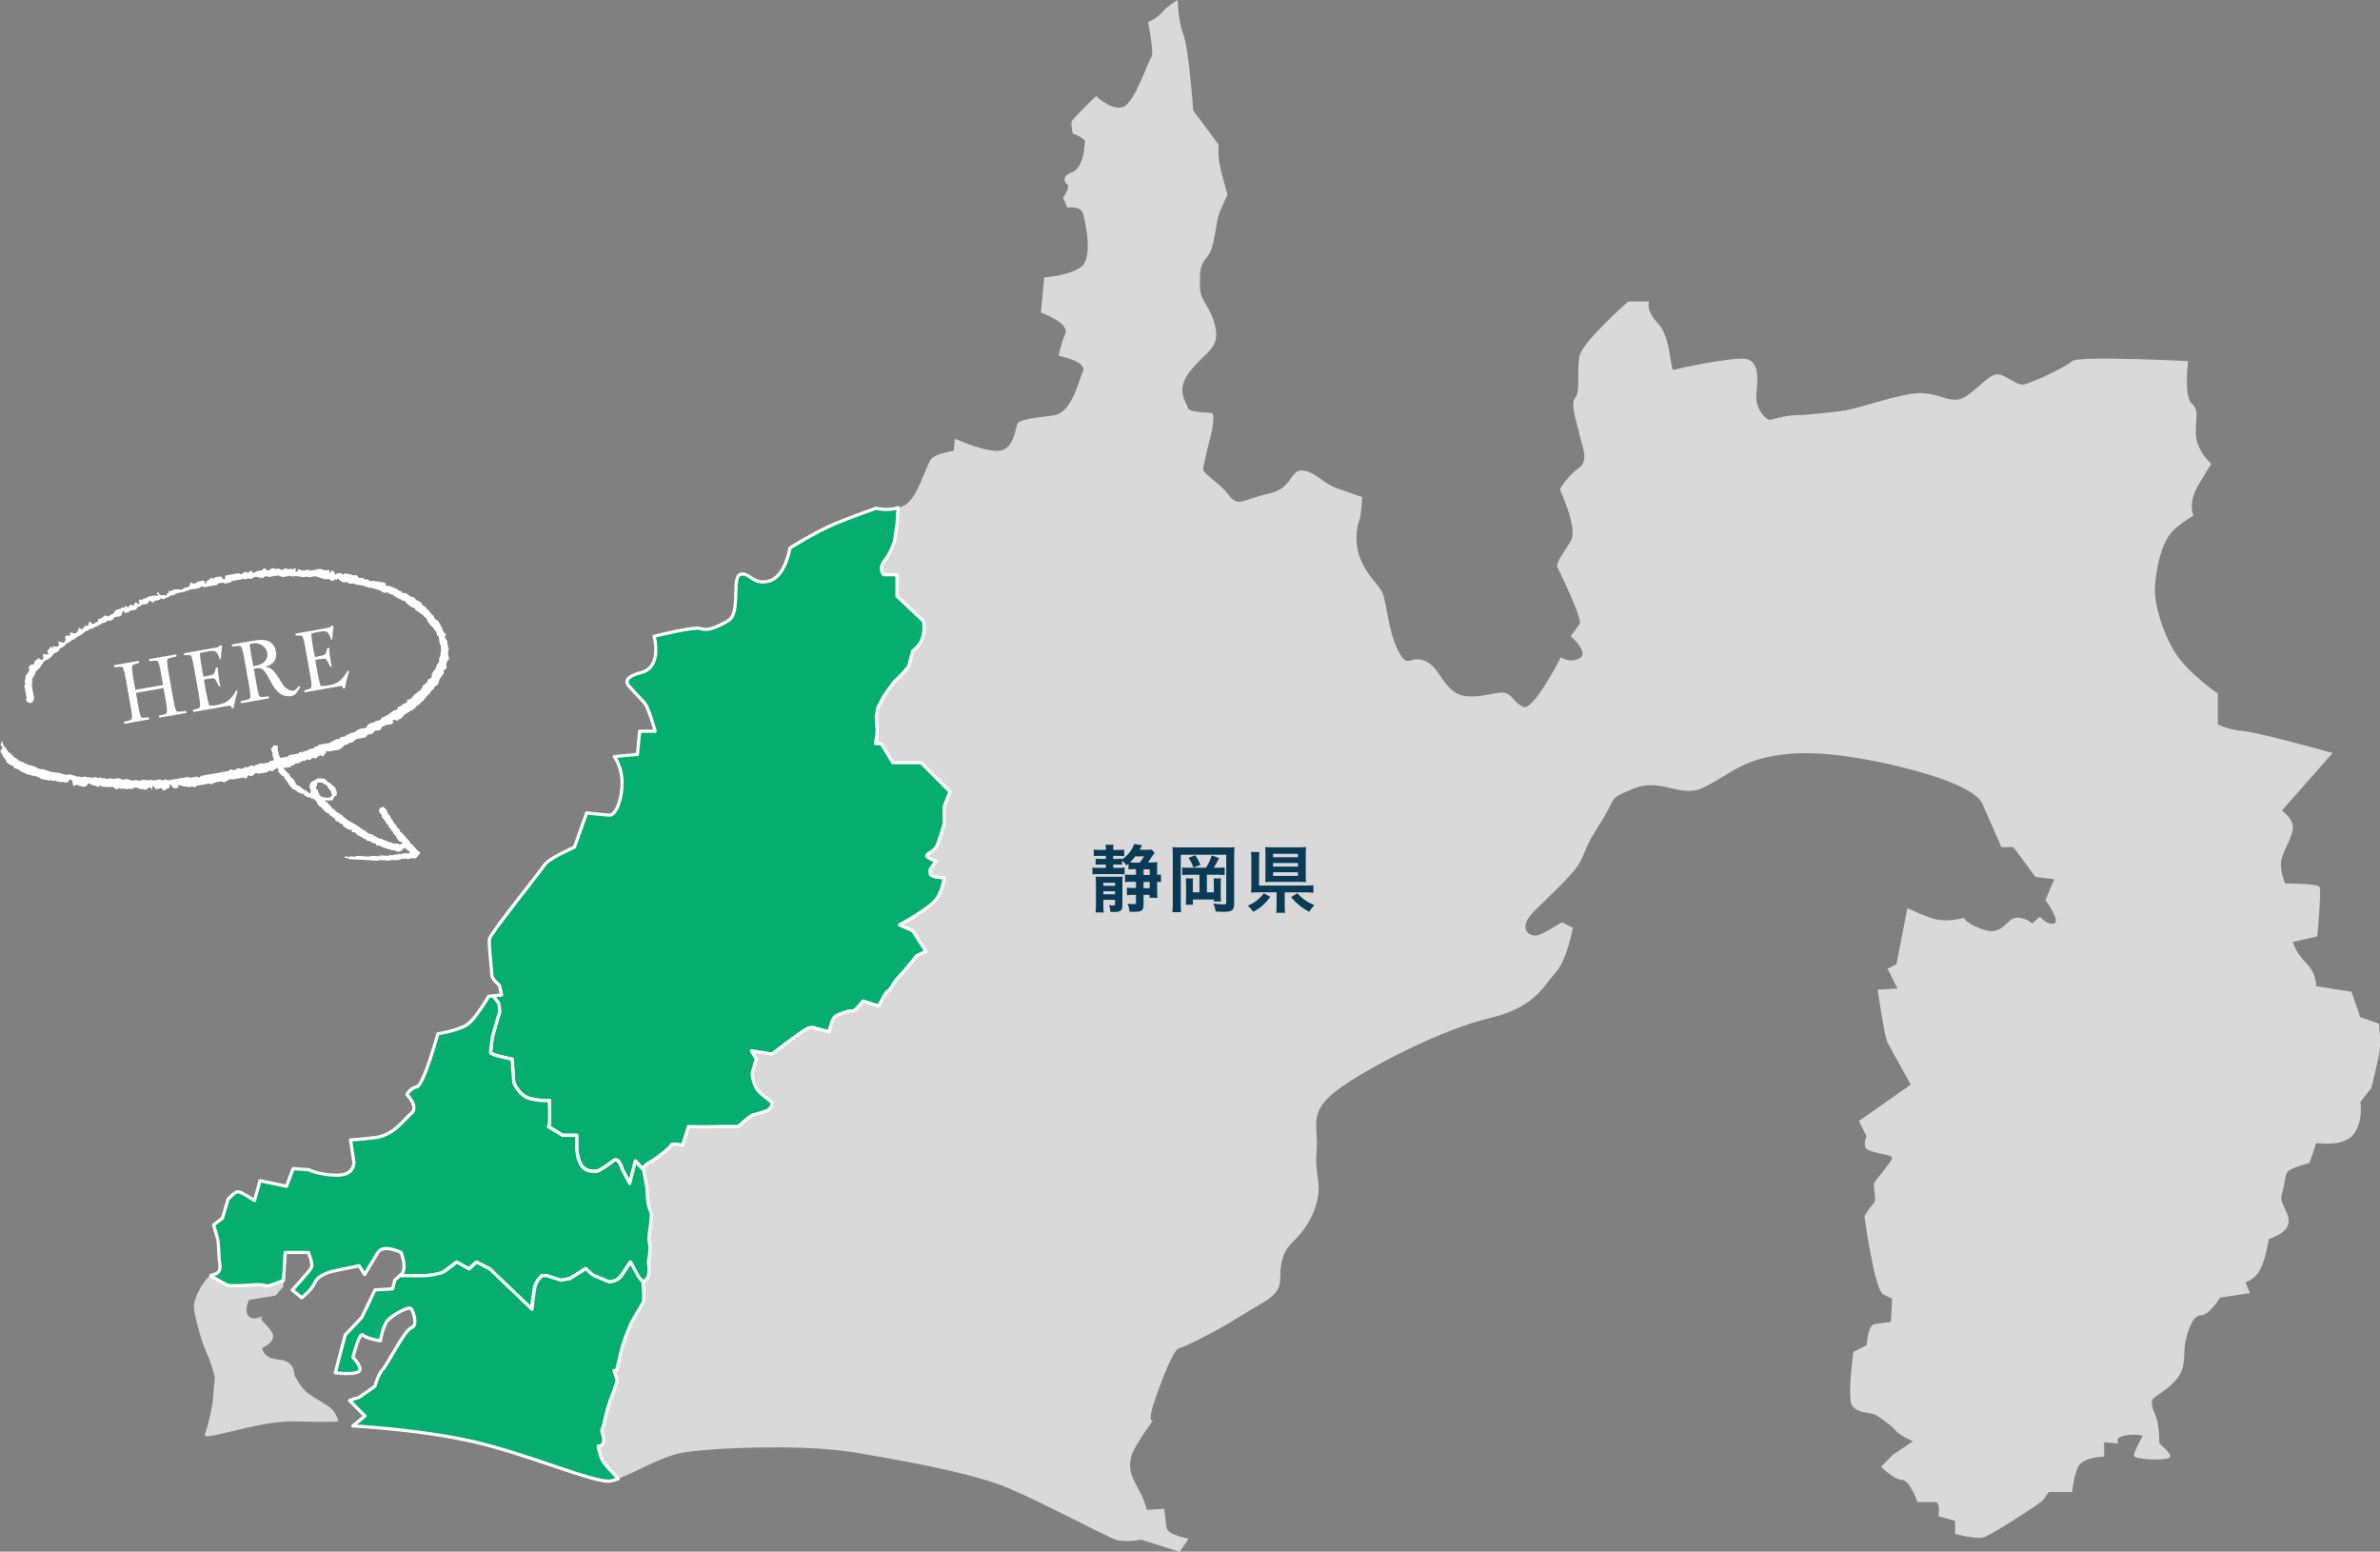
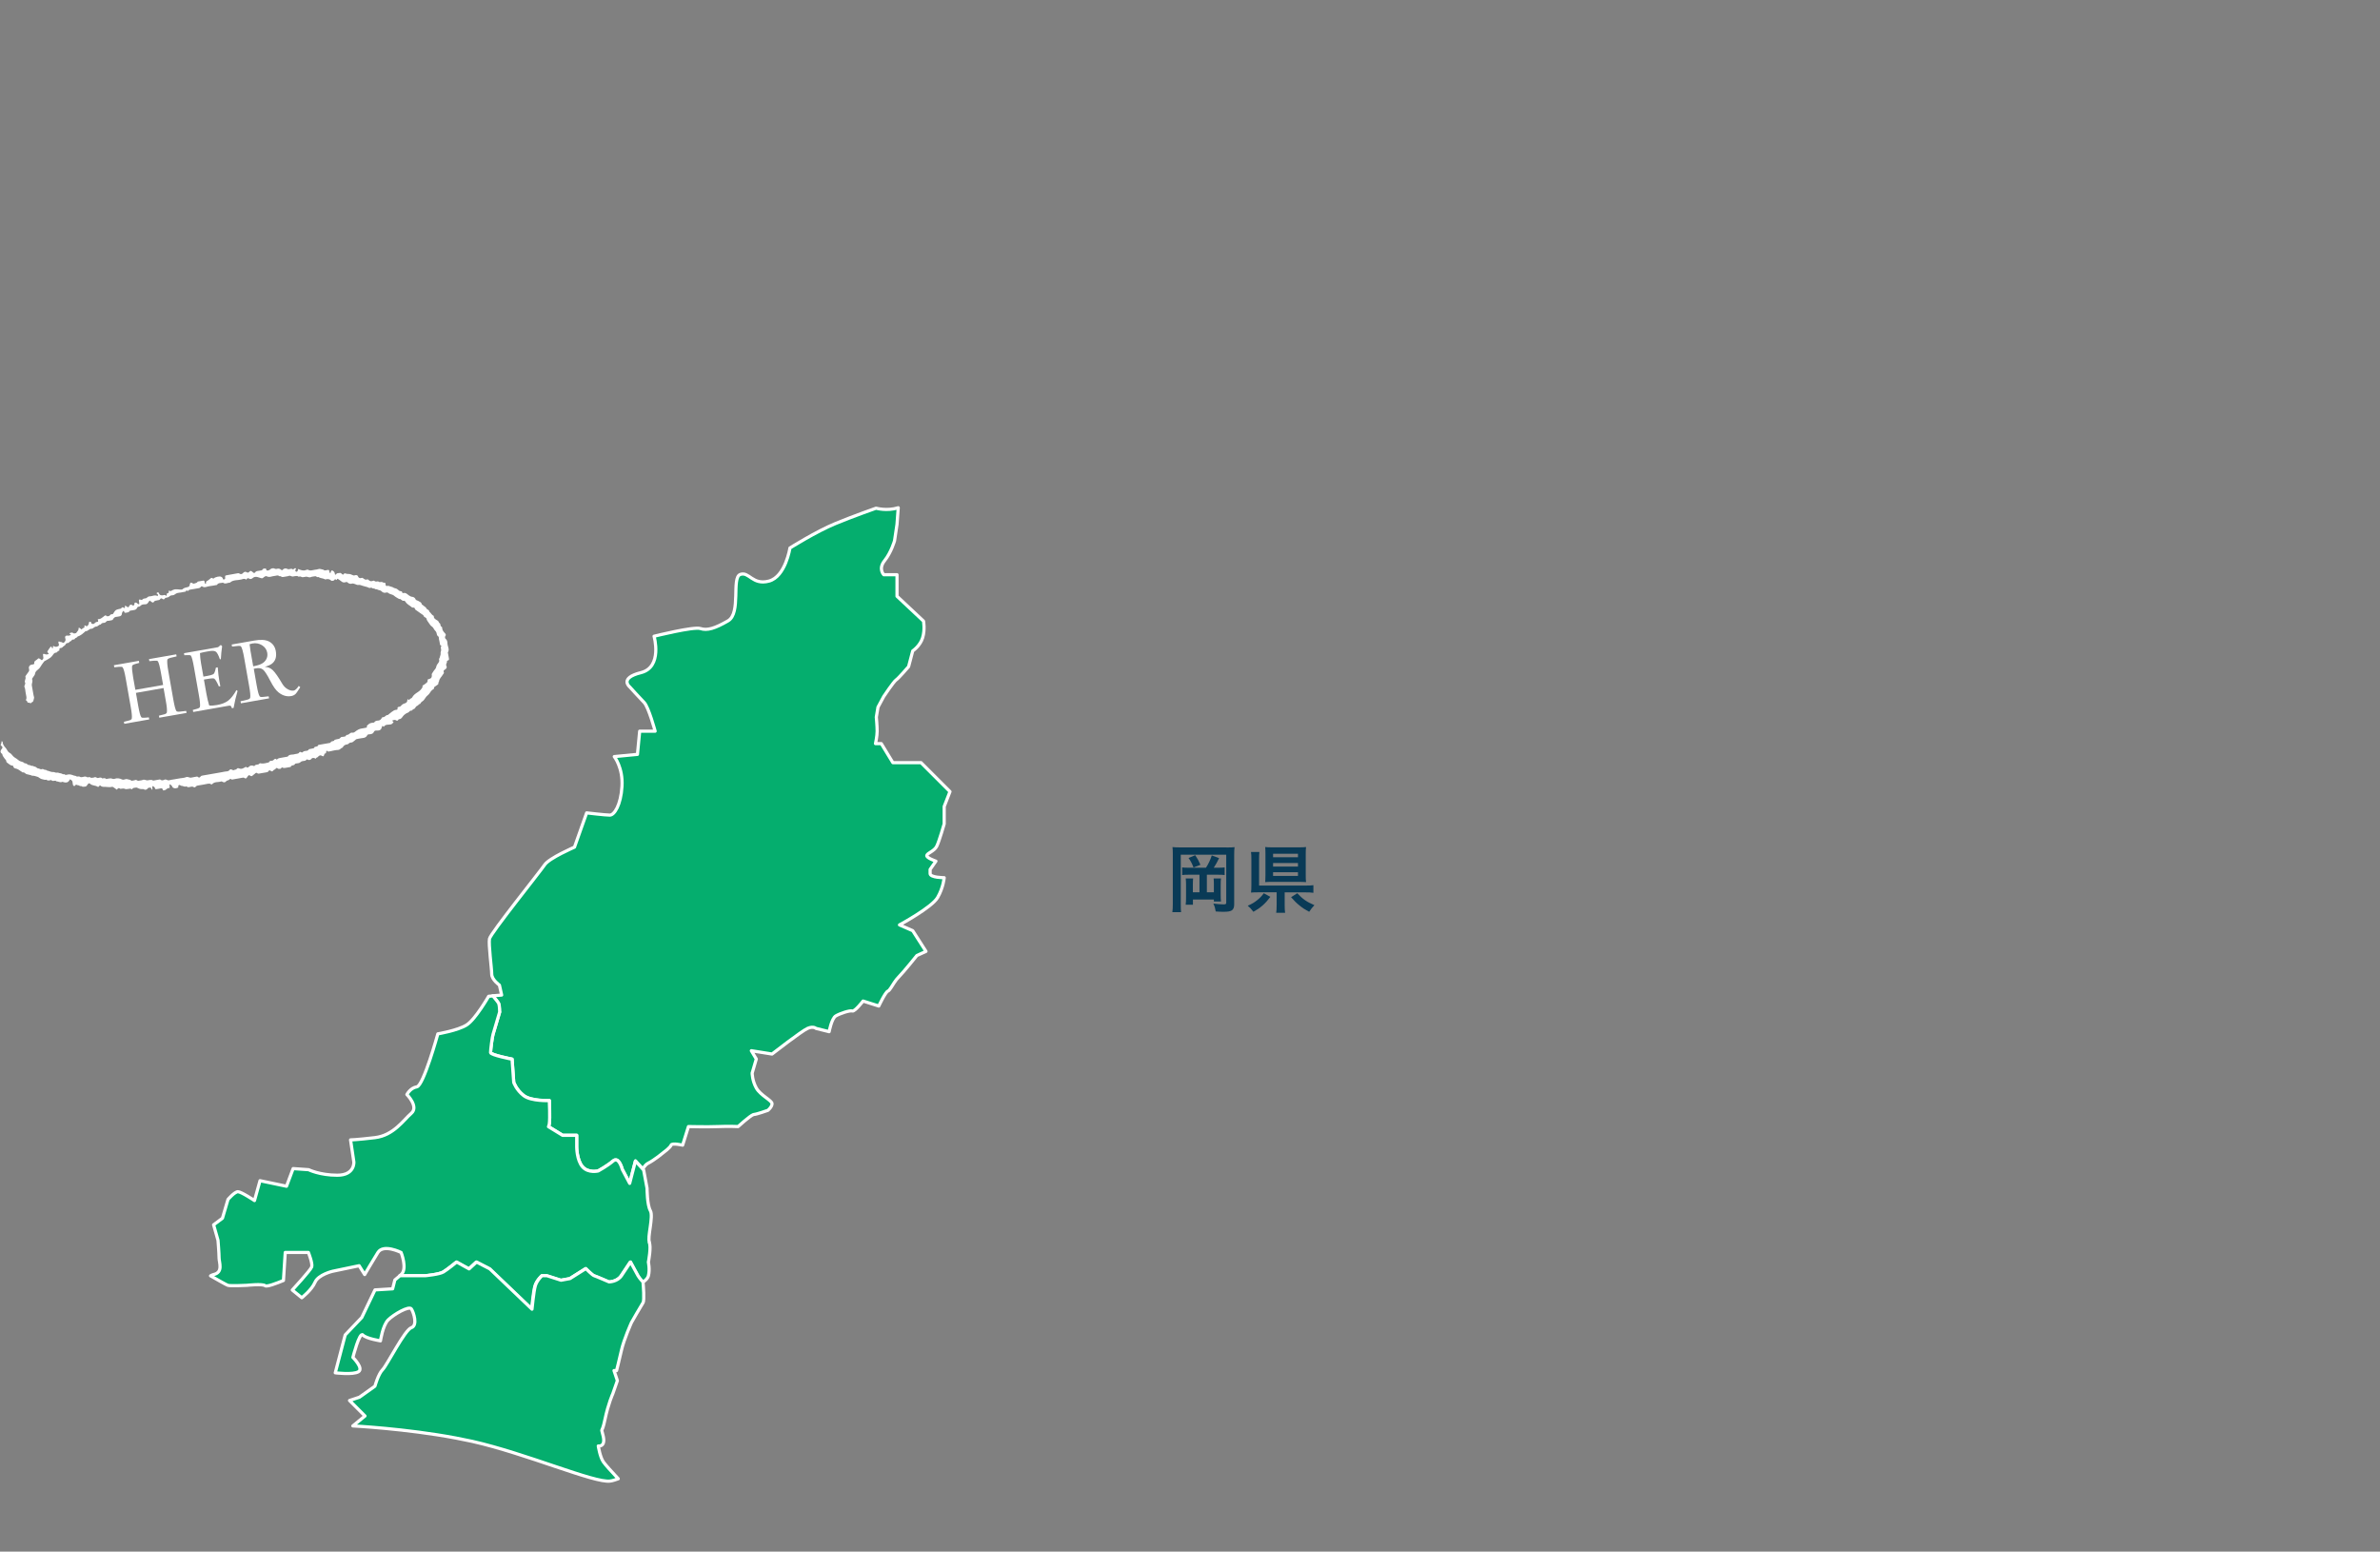
<svg xmlns="http://www.w3.org/2000/svg" id="_レイヤー_2" data-name="レイヤー_2" viewBox="0 0 373.82 243.67">
  <rect x="0" y="0" width="373.82" height="243.67" fill="#808080" stroke="none" />
  <defs>
    <style>
      .cls-1 {
        opacity: .7;
      }

      .cls-1, .cls-2 {
        fill: #fff;
      }

      .cls-3 {
        fill: #093a56;
      }

      .cls-4 {
        fill: #05ae6e;
        stroke: #fff;
        stroke-linecap: round;
        stroke-linejoin: round;
        stroke-width: .5px;
      }
    </style>
  </defs>
  <g id="_画像" data-name="画像">
    <g>
      <g>
-         <path class="cls-1" d="M373.67,160.77l-2.95-1.04-1.39-3.99-5.55-.87s.17-1.91-1.56-3.64c-1.73-1.73-2.08-3.3-2.08-3.3l3.82-.87s.25-2.65.38-4.86c.08-1.46.11-2.73-.03-2.94-.35-.52-5.38-.52-5.38-.52,0,0-1.04-2.25-.52-3.99.52-1.73,1.73-3.47,1.73-4.86s-1.73-2.6-1.73-2.6l7.98-9.04s-11.79-3.27-14.05-3.45c-1-.08-1.89-.29-2.58-.5-.87-.27-1.41-.54-1.41-.54v-4.86s-.75-.49-1.83-1.35c-.86-.69-1.93-1.61-2.99-2.71-.25-.26-.49-.52-.73-.79-1.9-2.15-3.42-5.87-4.04-8.87-.23-1.11-.34-2.12-.29-2.92.17-2.92,1.02-7.36,3.06-9.13.02-.02.04-.04.06-.06,2.08-1.73,2.95-2.08,2.95-2.08,0,0-1.04-1.91.87-5.03l1.91-3.12s-2.43-2.08-2.43-4.86.52-3.47-.69-4.68c-1.21-1.21-.52-6.59-.52-6.59,0,0-17.34-.87-18.21,0-.87.87-6.07,3.3-7.46,3.64-1.39.35-2.77-1.56-4.34-1.56s-4.34,3.99-6.42,3.99-2.43-.87-5.38-1.04-9.71,2.43-12.49,2.78c-.1.01-.2.02-.3.04-2.71.33-5.82.66-7.15.66s-3.12.52-3.82.69c-.69.17-2.25-1.56-2.25-3.47s1.04-6.15-2.25-6.11c-3.3.04-10.23,1.6-10.75,1.77s-.35-5.03-2.43-7.28-1.39-3.47-1.39-3.47h-3.3s-7.11,6.24-7.63,8.5c-.52,2.25.17,5.55-.69,6.59-.87,1.04.35,4.16.69,5.9.35,1.73,1.56,3.99-.17,5.2-1.73,1.21-2.95,3.3-2.95,3.3,0,0,2.95,6.24,1.73,8.15-1.21,1.91-2.43,3.47-2.08,4.16s3.99,8.15,3.47,8.85-1.39,1.91-1.39,1.91c0,0,2.95,2.6,1.39,3.47-1.56.87-2.95-.17-2.95-.17,0,0-.68,1.34-1.6,2.91-1.4,2.39-3.35,5.32-4.29,4.9-1.56-.69-1.73-2.08-3.12-2.25s-5.55,1.56-7.8-.17c-2.25-1.73-2.43-3.99-4.68-4.86-1.55-.6-2.2.37-2.96-.05-.35-.19-.71-.66-1.2-1.69-1.56-3.3-1.73-7.63-2.43-9.02s-2.77-2.95-3.64-5.9,0-5.2.17-5.72.35-3.3.35-3.3c0,0-1.56-.52-3.99-1.39s-3.3-2.6-5.38-2.77-1.39,2.78-5.38,3.64-4.68,2.25-6.24.17c-1.56-2.08-4.16-3.3-3.99-4.16l.17-.87s.52-2.43.87-3.64.87-3.99.35-4.16-3.64,0-3.82-.87-2.08-2.78.52-5.9c2.6-3.12,4.51-3.47,3.82-6.76s-2.43-3.99-2.43-6.42,0-3.3,1.21-4.68c1.21-1.39,1.21-5.38,1.91-6.94s1.21-2.78,1.21-2.78c0,0-.87-2.95-1.21-4.68s-.17-3.12-.17-3.12l-3.99-5.38s-.69-9.71-1.56-11.97-.87-5.38-.87-5.38c0,0-1.56.87-2.43,1.91s-2.25,1.56-2.25,1.56c0,0,1.04,5.03.52,5.55s-2.6,7.28-4.51,7.8c-1.91.52-4.16-1.73-4.16-1.73,0,0-3.64,3.47-3.82,3.99s.17,1.91.17,1.91c0,0,2.08.69,1.91,1.39s-.17,1.39-.17,1.39c0,0-.35,2.78-1.91,3.3s-1.21,1.56-.69,1.91-.69,2.08-.69,2.08l.69,1.56s2.08-.35,2.43.87,1.73,7.11-.35,8.5c-2.08,1.39-5.72,1.56-5.72,1.56l-.52,5.55s4.51,1.56,3.82,3.3c-.69,1.73-1.04,3.47-1.04,3.47,0,0,4.51.87,3.82,2.43s-1.73,6.59-4.68,6.94c-2.95.35-5.2.69-5.55,1.21s-.52,4.16-2.95,4.34c-.55.04-1.22-.04-1.91-.18-2.34-.49-5.03-1.72-5.03-1.72l-.17,1.91s-2.6.35-3.47,1.21c-.87.87-2.08,6.07-4.16,7.28-.34.2-.68.34-1.02.45-1.78.56-3.48.07-3.48.07,0,0-3.47,1.21-6.42,2.43-2.95,1.21-7.11,3.82-7.11,3.82,0,0-.69,4.51-3.3,5.2s-3.12-1.56-4.51-1.04c-1.39.52.17,6.07-1.91,7.28-2.08,1.21-3.3,1.56-4.34,1.21s-7.28,1.21-7.28,1.21c0,0,1.39,4.86-2.08,5.72s-1.73,2.25-1.73,2.25c0,0,1.56,1.73,2.25,2.43.69.69,1.73,4.51,1.73,4.51h-2.43l-.35,3.64-3.64.35s1.39,1.73,1.21,4.68-1.21,4.51-1.91,4.51-3.64-.35-3.64-.35l-1.91,5.38s-3.99,1.73-4.68,2.77c-.69,1.04-8.5,10.75-8.67,11.62s.35,4.68.35,5.55,1.21,1.73,1.21,1.73l.35,1.56-1.41.12-.67.06s-2.08,3.64-3.47,4.51c-1.39.87-4.51,1.39-4.51,1.39,0,0-2.25,8.15-3.3,8.32s-1.56,1.21-1.56,1.21c0,0,1.91,1.91.69,2.95s-2.77,3.47-5.72,3.82c-2.95.35-3.82.35-3.82.35l.52,3.47s.17,2.08-2.6,2.08-4.51-.87-4.51-.87l-2.43-.17-1.04,2.77-4.16-.87-.87,3.12s-2.08-1.39-2.6-1.39-1.56,1.21-1.56,1.21l-.87,2.95-1.39,1.04.69,2.43s.17,2.08.17,2.78.69,2.25-.87,2.6c-.16.03-.31.11-.47.2-1.39.83-2.66,3.74-2.66,4.83,0,1.21,1.21,5.55,2.08,7.46s1.21,3.64,1.21,3.64l-.35,4.16s-.69,3.64-1.21,4.86c-.52,1.21,8.5-2.25,14.05-2.08s6.94,0,6.94,0c0,0-.35-1.39-1.21-2.08s-2.25-1.39-3.47-2.25-2.25-2.95-2.25-2.95c0,0,.17-2.25-2.43-2.43-2.6-.17-2.6-1.84-2.6-1.84,0,0,2.25-.94,1.56-2.32s-2.25-2.08-1.56-2.6c.69-.52-1.21.87-2.08,0s0-2.6,0-2.6l4.16-.69,1.21-1.39.06-.98.28-4.39h3.64s.69,1.73.52,2.25-3.05,3.64-3.05,3.64l1.49,1.21s1.56-1.21,2.08-2.43,2.77-1.73,2.77-1.73l4.16-.87.87,1.39s1.21-2.08,2.08-3.47,3.64,0,3.64,0c0,0,1.04,2.6,0,3.47-.09.08-.16.14-.24.2-.79.66-.8.67-.8.67l-.35,1.39-2.77.17-2.08,4.34-2.6,2.73-1.56,5.95s2.78.35,3.64-.17-.87-2.25-.87-2.25c0,0,1.04-4.09,1.56-3.52.52.57,2.78.92,2.78.92,0,0,.35-2.43,1.21-3.3s3.3-2.25,3.64-1.73,1.04,2.6,0,2.95-3.82,5.9-4.51,6.59-1.21,2.6-1.21,2.6l-2.43,1.73-1.56.52,2.43,2.43-1.91,1.56s8.31.42,16.17,1.9c.86.16,1.72.34,2.56.52,8.5,1.91,19.25,6.59,21.68,6.24.37-.05.8-.18,1.28-.36,2.66-.98,6.81-3.56,10.34-4.15,2.11-.35,6.81-.7,12.01-.78,4.22-.07,8.76.05,12.53.48.76.09,1.48.19,2.17.3,6.57,1.09,14.43,2.51,20.09,4.17,1.51.44,2.88.9,4.01,1.38,5.38,2.25,15.44,7.63,17,8.15,1.56.52,3.99,0,3.99,0l6.07,1.91,1.39-2.08s-3.3-.52-3.47-1.73-.35-2.95-.35-2.95l-2.77.17s-.04-.3-.22-.85c-.17-.54-.48-1.32-1-2.28-1.04-1.91-2.25-3.82-.52-6.76s2.78-4.16,2.78-4.16c0,0-1.21.87.52-3.99s2.95-7.32,3.64-7.39c.27-.03,1.26-.46,2.58-1.11,2.02-1,4.82-2.52,7.13-3.99,2.12-1.35,3.76-2.11,4.79-3.02.83-.73,1.28-1.56,1.28-2.87,0-2.95.69-4.34,1.73-5.38s3.12-3.12,3.99-6.42c.87-3.3-.35-4.16,0-8.15.32-3.72-1.31-5.78,2.55-9,.28-.23.58-.47.92-.72,5.03-3.64,16.3-9.37,23.59-11.1.79-.19,1.5-.39,2.15-.61,5.4-1.82,6.56-4.64,8.26-6.5,1.91-2.08,2.77-7.11,2.77-7.11l-1.73-.87s-2.95,1.91-3.99,2.08-3.12-1.04-.35-3.82c2.77-2.78,5.72-5.38,6.94-7.28,1.21-1.91.69-2.25,3.47-6.59,2.77-4.34,1.04-3.64,5.2-5.38,4.16-1.73,7.28,1.39,10.58,0,.38-.16.75-.34,1.11-.52,2.74-1.41,4.96-3.41,8.94-4.33,4.51-1.04,8.67-.87,14.22,0,.23.04.47.08.73.12,5.87.99,17.72,3.79,19.22,7.14,1.56,3.49,2.95,6.79,2.95,6.79h1.91l3.47,4.68,2.95.35-1.39,3.3s2.43,3.3,1.39,3.64-2.26-1.04-2.26-1.04l-1.21,1.04s-1.21-1.04-2.6-.87c-1.39.17-2.08,2.77-4.86,1.91-2.78-.87-3.3-1.91-3.3-1.91,0,0-2.78.87-5.2,0-2.43-.87-3.64-1.56-3.64-1.56l-1.73,8.85-1.39.69,1.56,3.12-3.12.17s1.04,7.28,1.56,8.32c.12.23.36.69.68,1.26,1.08,1.98,2.97,5.33,2.97,5.33l-8.15,5.72,1.21,2.43s-.52.87-.17,1.73c.25.61,2.14.88,3.29,1.17.47.12.82.24.87.39.17.52-2.43,3.29-2.77,3.99s.52,2.6-.17,3.3c-.69.69-1.39,1.91-1.39,1.91,0,0,1.56,11.62,2.95,12.31l1.39.69-.02.36-.16,3.28s-1.56.17-2.6.35c-1.04.17-1.21,3.3-1.21,3.3l-2.08,1.04s-.44,3.08-.51,5.57c-.04,1.34.03,2.5.34,2.93.87,1.21,3.12,1.04,3.64,1.39s2.43,1.56,3.12,2.43c.69.87,2.77,1.73,2.77,1.73l-3.12,2.08-1.91,1.91s2.08,2.08,3.3,2.08,2.43,3.47,2.43,3.47h2.78c.87,0,.52,2.25.52,2.25l2.6.69v2.08s3.29.87,4.51.52c1.21-.35,9.02-5.38,9.37-5.9s.87-1.21.87-1.21h3.64s.17-2.08.87-3.82c.69-1.73,4.16-1.73,4.16-1.73v-2.25l2.25.17s-.69-.87.87-1.21c1.56-.35,2.95,0,2.95,0,0,0-1.39,2.43-1.39,3.12s5.72.87,5.72.17-1.73-2.08-1.73-2.08c0,0,0-2.95-.52-4.16s-.87-2.25-.52-2.78,2.6-1.56,3.99-3.47c.26-.35.44-.7.58-1.06.6-1.56.21-3.14.64-4.84.52-2.08,1.21-3.82,2.43-3.82s2.95-2.77,2.95-2.77l.18-.03,4.5-.67-.69-1.73s1.56-.35,2.43-2.25c.87-1.91,1.21-4.51,1.21-4.51,0,0,2.95-.87,3.12-2.6.17-1.73-1.56-2.95-1.04-4.51.47-1.41.4-2.8.88-3.45.05-.07.11-.14.17-.19.68-.52,3.28-1.21,3.28-1.21l1.04-3.12s4.34.69,5.9-1.39c1.56-2.08,1.04-5.03,1.04-5.03l1.73-2.25s.87-3.47,1.21-5.2c.35-1.73,0-4.86,0-4.86Z" />
        <g>
          <path class="cls-4" d="M78.48,158.91s-.91,3.12-1.04,3.51-.39,2.47-.39,2.86,3.38,1.04,3.38,1.04l.26,3.64s.39,1.17,1.56,2.08,4.03.78,4.03.78c0,0,.13,2.73,0,3.64-.02.14-.07.3-.13.46l2.22,1.36h2.21v1.82s0,2.08.91,3.12c.91,1.04,2.47.65,2.47.65,0,0,1.43-.78,2.34-1.56s1.43,1.3,1.43,1.3l1.17,2.21.91-3.51,1.14,1.27c.27-.42.55-.76.81-.88,1.04-.52,2.47-1.72,2.47-1.72,0,0,1.04-.75,1.17-1.14s1.82,0,1.82,0l.91-2.92s2.99.07,4.68,0c1.69-.07,3.12,0,3.12,0,0,0,1.88-1.71,2.4-1.88.03,0,.05-.02.07-.02.39,0,2.21-.65,2.21-.65,0,0,.65-.52.65-1.04s-1.82-1.3-2.47-2.47c-.65-1.17-.65-2.34-.65-2.34l.65-2.21-.78-1.3,3.25.52s4.68-3.64,5.59-4.03,1.3,0,1.3,0l2.08.52s.39-2.08,1.04-2.47,2.21-.91,2.6-.78,1.69-1.56,1.69-1.56l2.47.78s1.04-2.21,1.43-2.34c.14-.05.3-.25.48-.53.32-.48.71-1.19,1.21-1.68.78-.78,2.86-3.38,2.86-3.38l1.43-.65-2.08-3.25-2.08-.91s5.07-2.73,5.98-4.29,1.04-3.12,1.04-3.12c0,0-2.21,0-2.21-.65v-.65l.91-1.3s-1.56-.52-1.43-.91,1.17-.65,1.56-1.43,1.17-3.51,1.17-3.51v-2.73l.91-2.34-4.55-4.55h-4.42l-1.82-2.99h-.91s.26-1.17.26-1.95-.13-2.21-.13-2.21l.26-1.56.91-1.69s1.56-2.34,1.95-2.6,1.95-2.08,1.95-2.08l.65-2.47s1.17-.78,1.56-2.08.13-2.6.13-2.6l-4.16-3.9v-3.38h-2.08s-.91-.91.13-2.21,1.56-3.12,1.56-3.12l.39-2.6.19-2.59c-1.78.56-3.48.07-3.48.07,0,0-3.47,1.21-6.42,2.43-2.95,1.21-7.11,3.82-7.11,3.82,0,0-.69,4.51-3.3,5.2-2.6.69-3.12-1.56-4.51-1.04-1.39.52.17,6.07-1.91,7.28-2.08,1.21-3.3,1.56-4.34,1.21-1.04-.35-7.28,1.21-7.28,1.21,0,0,1.39,4.86-2.08,5.72-3.47.87-1.73,2.25-1.73,2.25,0,0,1.56,1.73,2.25,2.43.69.69,1.73,4.51,1.73,4.51h-2.43l-.35,3.64-3.64.35s1.39,1.73,1.21,4.68-1.21,4.51-1.91,4.51-3.64-.35-3.64-.35l-1.91,5.38s-3.99,1.73-4.68,2.77-8.5,10.75-8.67,11.62c-.17.87.35,4.68.35,5.55s1.21,1.73,1.21,1.73l.35,1.56-1.41.12c.47.56.88,1.07.93,1.23.13.39.13,1.3.13,1.3Z" />
          <path class="cls-4" d="M102.01,195.07c-.38-.65.66-4.03.14-4.94s-.52-3.51-.52-3.51l-.53-2.86-.14-.16-1.15-1.27-.91,3.51-1.17-2.21s-.52-2.08-1.43-1.3c-.91.78-2.34,1.56-2.34,1.56,0,0-1.56.39-2.47-.65s-.91-3.12-.91-3.12v-1.82h-2.21l-2.22-1.36c.07-.17.11-.32.13-.46.13-.91,0-3.64,0-3.64,0,0-2.86.13-4.03-.78-1.17-.91-1.56-2.08-1.56-2.08l-.26-3.64s-3.38-.65-3.38-1.04.26-2.47.39-2.86c.13-.39,1.04-3.51,1.04-3.51,0,0,0-.91-.13-1.3-.05-.16-.46-.67-.93-1.23l-.67.06s-2.08,3.64-3.47,4.51c-1.39.87-4.51,1.39-4.51,1.39,0,0-2.25,8.15-3.3,8.32-1.04.17-1.56,1.21-1.56,1.21,0,0,1.91,1.91.69,2.95-1.21,1.04-2.77,3.47-5.72,3.82-2.95.35-3.82.35-3.82.35l.52,3.47s.17,2.08-2.6,2.08-4.51-.87-4.51-.87l-2.43-.17-1.04,2.77-4.16-.87-.87,3.12s-2.08-1.39-2.6-1.39-1.56,1.21-1.56,1.21l-.87,2.95-1.39,1.04.69,2.43s.17,2.08.17,2.78.69,2.25-.87,2.6c-.16.03-.31.11-.47.2,1.15.66,2.5,1.42,2.72,1.49.39.13,2.99,0,2.99,0,0,0,2.47-.27,2.86.06.25.22,1.81-.38,2.88-.82l.28-4.4h3.64s.69,1.73.52,2.26c-.17.52-3.05,3.64-3.05,3.64l1.49,1.21s1.56-1.21,2.08-2.43c.52-1.21,2.77-1.73,2.77-1.73l4.16-.87.87,1.39s1.21-2.08,2.08-3.47,3.64,0,3.64,0c0,0,1.04,2.6,0,3.47-.09.08-.16.14-.24.2h3.97s2.21-.2,2.86-.59c.65-.39,2.08-1.56,2.08-1.56l1.95,1.08,1.17-1.08,2,1.03.08.04,6.63,6.34s.06-.63.15-1.38c.1-.86.24-1.87.38-2.32.26-.85,1.04-1.56,1.04-1.56h.78l2.21.71,1.41-.26,2.49-1.57s1.04,1.05,1.3,1.12c.26.07,2.34.97,2.34.97,0,0,1.3,0,1.95-.97.65-.97,1.43-2.15,1.43-2.15,0,0,.91,1.69,1.17,2.15.26.46.78.97.78.97,0,0,0,.03,0,.06.41-.27.8-.62.91-1.03.26-.98,0-2.15,0-2.15,0,0,.49-2.47.12-3.12Z" />
          <path class="cls-4" d="M100.99,201.37s0-.06,0-.06c0,0-.52-.51-.78-.97-.26-.46-1.17-2.15-1.17-2.15,0,0-.78,1.18-1.43,2.15-.65.97-1.95.97-1.95.97,0,0-2.08-.9-2.34-.97-.26-.07-1.3-1.12-1.3-1.12l-2.49,1.57-1.41.26-2.21-.71h-.78s-.78.71-1.04,1.56c-.14.45-.28,1.47-.38,2.32-.09.75-.15,1.38-.15,1.38l-6.63-6.34-.08-.04-2-1.03-1.17,1.08-1.95-1.08s-1.43,1.17-2.08,1.56c-.65.39-2.86.59-2.86.59h-3.97c-.79.66-.8.67-.8.67l-.35,1.39-2.77.17-2.08,4.34-2.6,2.73-1.56,5.95s2.78.35,3.64-.17c.87-.52-.87-2.25-.87-2.25,0,0,1.04-4.09,1.56-3.52.52.57,2.77.92,2.77.92,0,0,.35-2.43,1.21-3.29.87-.87,3.29-2.26,3.64-1.73.35.52,1.04,2.6,0,2.95-1.04.35-3.82,5.9-4.51,6.59-.69.69-1.21,2.6-1.21,2.6l-2.43,1.73-1.56.52,2.43,2.43-1.91,1.56s8.31.42,16.17,1.9c.86.16,1.72.34,2.56.52,8.5,1.91,19.25,6.59,21.68,6.24.37-.05.8-.18,1.28-.36-.95-1.01-2.07-2.24-2.36-2.68-.52-.78-.78-2.47-.78-2.47,0,0,1.17.21.78-1.52-.39-1.73-.26-.08.26-2.6.52-2.51,1.24-4.08,1.24-4.08l.72-2.06-.53-1.58h.4s.39-1.52.78-3.23c.39-1.71,1.56-4.31,1.56-4.31,0,0,1.56-2.73,1.82-3.12.24-.36.04-2.79,0-3.19Z" />
        </g>
      </g>
      <g>
-         <path class="cls-3" d="M177.24,135.64c-.13.12-.18.16-.32.29-.18-.31-.4-.54-.68-.74v.61c-.22-.02-.36-.04-.73-.04h-.66v.53h.9c.44,0,.62-.01.89-.05v1.07c-.25-.02-.41-.04-.92-.04h-3.19c-.46,0-.64.01-.94.05v-1.08c.28.04.49.05.94.05h1.16v-.53h-.84c-.37,0-.55.01-.76.04v-.95c.28.04.35.04.77.04h.83v-.48h-1c-.48,0-.65.01-.89.04v-1.03c.28.04.55.05.94.05h.95v-.08c0-.26-.01-.49-.05-.73h1.26c-.04.22-.05.42-.05.73v.08h.77c.4,0,.67-.01.95-.05v1.03c-.26-.02-.5-.04-.89-.04h-.83v.48h.67c.41,0,.48,0,.72-.04v.14c.96-.71,1.62-1.55,1.91-2.45l1.24.2c-.05.07-.05.08-.1.18-.08.17-.22.43-.28.53h1.15c.41,0,.58-.01.72-.04l.47.5c-.13.18-.29.4-.5.73-.26.42-.35.55-.54.8h.52c.46,0,.68-.01.97-.05-.04.3-.05.53-.05.98v1.01c.25,0,.38-.01.6-.06v1.21c-.24-.04-.34-.04-.6-.05v1.38c0,.46.02.8.06,1.13h-1.24v-.46h-.96v1.56c0,.9-.28,1.1-1.51,1.1-.22,0-.36,0-.68-.01-.06-.53-.14-.86-.34-1.26.41.04.72.06,1.03.06.28,0,.32-.04.32-.23v-1.22h-.54c-.32,0-.58.01-.89.05v-1.18c.28.04.52.05.88.05h.55v-.97h-.89c-.32,0-.59.01-.84.05v-1.19c.2.02.47.04.83.04h.9v-.89h-.32c-.34,0-.61.01-.86.05v-.92ZM173.3,141.32v.78c0,.54.01.8.06,1.19h-1.28c.04-.36.06-.74.06-1.27v-3.33c0-.48-.01-.77-.05-1.01.28.02.4.02.91.02h2.39c.58,0,.7,0,.94-.04-.04.3-.04.48-.04,1.1v3.37c0,.85-.26,1.08-1.24,1.08-.19,0-.38,0-.65-.01-.04-.49-.08-.73-.22-1.06.31.04.49.05.71.05.2,0,.25-.05.25-.23v-.65h-1.85ZM175.15,138.63h-1.85v.48h1.85v-.48ZM173.3,139.97v.47h1.85v-.47h-1.85ZM178.32,134.49c-.34.44-.48.6-.85.95.32.02.4.02.65.02h.88c.25-.29.48-.59.7-.97h-1.37ZM180.58,136.52h-.97v.89h.97v-.89ZM180.58,139.48v-.97h-.97v.97h.97Z" />
        <path class="cls-3" d="M192.66,133.09c.65,0,.9-.01,1.25-.05-.05.35-.06.71-.06,1.26v7.77c0,.43-.13.74-.38.9-.25.16-.62.22-1.32.22-.37,0-.54-.01-1.2-.05-.08-.5-.14-.72-.37-1.24.49.07,1.22.13,1.59.13.32,0,.43-.06.43-.23v-7.57h-7.14v7.74c0,.68.01.95.05,1.28h-1.37c.05-.38.07-.77.07-1.31v-7.81c0-.48-.01-.76-.05-1.1.4.04.66.05,1.33.05h7.16ZM189.42,136.27c.36-.55.7-1.26.91-1.93l1.15.42c-.36.74-.44.88-.84,1.51h.68c.52,0,.74-.01,1.03-.05v1.2c-.28-.04-.58-.05-1.03-.05h-1.76v2.76h1.1v-1.28c0-.36-.01-.62-.04-.89h1.16c-.04.3-.05.55-.05.97v1.52c0,.5.01.77.05,1.12h-1.12v-.31h-3.29v.82h-1.14c.05-.35.06-.64.06-1.21v-1.91c0-.43-.01-.56-.05-1h1.16c-.02.25-.04.49-.04.91v1.26h1.04v-2.76h-1.68c-.47,0-.77.01-1.04.05v-1.2c.35.04.55.05,1.04.05h2.66ZM187.73,134.3c.43.67.47.73.82,1.51l-1.09.42c-.25-.65-.43-1-.78-1.49l1.06-.44Z" />
        <path class="cls-3" d="M199.53,140.85c-.83,1.1-1.54,1.72-2.66,2.34-.36-.47-.5-.61-.89-.95.65-.29,1.02-.5,1.49-.88.44-.36.68-.6,1.03-1.08l1.03.56ZM201.78,142.07c0,.62.02.96.07,1.28h-1.4c.05-.32.07-.7.07-1.28v-1.94h-2.83c-.52,0-.88.01-1.2.04.05-.31.06-.6.06-1.2v-4.02c0-.56-.01-.82-.06-1.15h1.32c-.04.34-.05.59-.05,1.14v4.13h7.26c.64,0,.94-.01,1.27-.06v1.2c-.37-.06-.7-.07-1.26-.07h-3.25v1.94ZM205.09,137.49c0,.43.01.78.05,1.04-.31-.02-.68-.04-1.13-.04h-4.17c-.46,0-.76.01-1.12.04.02-.31.04-.61.04-1.07v-3.42c0-.4-.01-.71-.04-1.02.32.04.66.05,1.16.05h4.14c.48,0,.78-.01,1.12-.05-.04.34-.05.59-.05,1.06v3.41ZM199.96,134.62h3.91v-.54h-3.91v.54ZM199.96,136.09h3.91v-.56h-3.91v.56ZM199.96,137.56h3.91v-.58h-3.91v.58ZM203.76,140.28c.9.95,1.45,1.33,2.69,1.87-.36.4-.52.58-.82,1.04-.71-.38-1.02-.59-1.48-.96-.55-.44-.86-.76-1.36-1.33l.96-.62Z" />
      </g>
      <g>
        <g>
          <path class="cls-2" d="M23.5,94.31c.12.09.25.17.37.26.09.08.24.05.26,0,.12-.25.35-.24.57-.29.18-.04.38-.02.49-.23.06-.12.21-.1.33,0,.11.09.23.1.33,0,.05-.04.06-.13.11-.15.2-.07.48-.06.61-.2.16-.17.33-.21.51-.21.28,0,.44-.22.65-.31.2-.09.44-.09.66-.13.25-.05.51-.09.76-.14.08-.24.24-.18.4-.09.08-.22.29-.22.48-.25.16-.03.32-.06.48-.08.19-.03.38-.07.57-.1.19-.03.38-.05.48-.26.02-.04.14-.07.17-.05.41.3.8,0,1.2-.03.38-.03.76-.13,1.15-.19.21-.39.62-.26.94-.36.37.3.73-.01,1.1,0,.51-.48,1.2-.34,1.8-.5.23-.06.49-.2.73.03,0,0,.09-.06.11-.1.08-.12.2-.17.32-.09.26.17.45.09.66-.1.19-.17.47-.18.7-.12.14.04.29.09.43.13.3.09.33.12.58-.11.14-.12.33-.2.42-.15.45.26.87-.03,1.3-.05.16,0,.32-.09.48-.07.14.02.25.2.43.11.15.16.33.15.53.11.25-.06.52-.06.76-.15.25-.1.41.13.63.1.22-.04.44-.09.66-.09.1,0,.2.17.34.1.21-.09.35.1.53.1.19,0,.38-.08.57-.09.24,0,.45.19.72.07.2-.09.44-.08.66-.13.2-.05.32.23.53.11.28.21.64.18.94.32.06.03.12.08.16.07.37-.13.69-.06.96.22.15-.03.34.02.44-.13.09-.14.16-.17.28-.04.06.06.09.04.13-.05.02-.05.1-.12.11-.11.19.12.39.24.56.39.21.19.44.24.7.15.08-.03.18-.07.27.02.22.21.48.3.78.19.09-.03.18.02.27.04.24.04.45.23.69.18.26-.05.47.1.7.15.23.05.46.14.69.19.17.04.32.22.53.11.18-.09.29.15.43.11.21-.05.33.22.53.11.22.19.55.11.75.33.21.23.48.29.78.19.07-.02.2,0,.26.05.25.26.65.21.92.45.23.21.53.35.8.52.31-.09.43.39.77.27.05-.02.19.08.23.16.23.41.67.57.98.86.15.14.42-.05.48.2.05.23.25.27.39.39.12.1.26.19.39.28.16.11.32.22.48.33.05.04.11.08.12.13.05.27.41.27.45.45.06.26.19.45.34.64.17.21.28.47.53.62.24.15.3.46.49.63.22.2.25.42.3.67.03.19.31.22.29.46-.01.16.05.32.08.48.03.19.09.38.1.57,0,.15.4.2.12.42.02.22.11.47.03.64-.1.2-.02.37-.06.54-.04.17-.11.34-.15.52-.01.06-.11.12-.1.16.15.37-.09.61-.28.86-.17.23-.12.54-.34.76-.18.18-.3.42-.45.63-.09.12-.06.23-.05.36,0,.3-.11.45-.41.53-.12.03-.27.03-.25.21.03.22-.11.38-.26.46-.12.06-.18.18-.28.22-.18.09-.34.15-.26.39-.17.34-.46.6-.77.8-.35.22-.67.45-.86.82-.1.19-.36.14-.42.35-.02.08-.07.07-.14,0-.06-.06-.19-.12-.19.01,0,.34-.14.51-.47.59-.19.05-.39.19-.51.34-.12.15-.25.18-.41.2-.12.01-.17.09-.16.19.02.15,0,.26-.17.26-.3,0-.52.17-.74.33-.22.16-.42.34-.63.5-.32-.05-.43.37-.75.33-.12-.01-.16.09-.21.17-.12.2-.26.34-.52.36-.25.02-.51.04-.65.31-.22.04-.46.04-.66.13-.18.08-.33.25-.49.38.1.3-.11.3-.31.34-.22.04-.45.08-.67.12q-.27.05-.65.31c-.2.14-.37.36-.65.31-.36-.07-.5.37-.84.35-.16,0-.17.26-.36.26-.13,0-.26.07-.38.06-.27-.04-.32.28-.56.31-.22.02-.43.1-.65.15-.08.32-.5.11-.6.38-.04.11-.15.1-.24.12-.29.05-.57.1-.86.15l-.86.15c-.06.38-.56.14-.66.46,0,.03-.04.06-.06.06-.25.05-.5.1-.75.15-.13.3-.42.24-.66.29-.17.03-.27.13-.39.22-.1.07-.31-.24-.46,0-.1.16-.24.19-.4.21-.1.01-.2.02-.29.05-.37.14-.86-.04-1.13.39-.32.06-.64.11-.95.17-.27.05-.56.04-.74.31-.1-.07-.2-.19-.34-.11-.16.09-.24.28-.46.28-.19,0-.39.04-.47.26-.4.08-.8.23-1.22.16-.12-.02-.17-.08-.28.05-.2.23-.63.04-.79.39-.03-.02-.05-.04-.08-.05-.29-.12-.56-.08-.77.14-.14.14-.26.17-.4.04-.07-.06-.09-.04-.14,0-.41.25-.65.35-.94.23-.23-.09-.33-.08-.47.11-.06.08-.25.05-.34.12-.25.18-.5-.33-.77.03-.19.25-.53.17-.8.24-.28.07-.57.1-.86.16s-.57.1-.86.15l-.86.15c-.29.05-.57.11-.86.15-.18.02-.28.12-.38.25-.05.06-.17.08-.26.01-.07-.05-.13-.13-.25-.1-.28.06-.57.09-.86.16-.28.06-.51-.2-.82-.07-.29.12-.63.13-.95.18l-.86.15c-.29.05-.58.08-.86.16-.26.07-.44-.24-.73-.09-.17.09-.43.18-.63-.03-.03-.03-.12-.02-.18,0-.32.05-.64.11-.95.17-.29-.22-.6-.06-.91-.04-.24.01-.45-.19-.72-.07-.2.09-.44.08-.66.13-.2.05-.31-.21-.53-.11-.17.07-.38.08-.57.11-.02,0-.05-.03-.08-.05-.17-.15-.4-.12-.6-.2-.15-.06-.37.05-.56.08-.1.02-.17,0-.27-.04-.37-.18-.77-.24-1.17-.09-.24.09-.42-.09-.62-.08-.22,0-.45.07-.67.11-.18-.19-.4-.14-.62-.09-.18-.21-.41-.15-.62-.08-.24.08-.38-.22-.63-.1-.16.08-.37.06-.56.08-.17-.24-.44,0-.61-.11-.15-.09-.28-.11-.45-.07-.16.04-.32.08-.48.08-.11,0-.22-.12-.34-.12-.15,0-.3.07-.45-.05-.08-.07-.23-.04-.34-.09-.35-.14-.69-.25-1.07-.13-.16.05-.31.04-.44-.09-.23.1-.38-.14-.62-.14-.16,0-.32-.13-.53-.09-.21.05-.38-.13-.62-.1-.31.03-.62-.19-.95-.23-.13-.18-.36-.06-.51-.19-.15-.13-.31.01-.45-.01-.14-.03-.26-.13-.43-.14-.16,0-.32-.26-.48-.27-.18,0-.3-.16-.43-.13-.21.05-.32-.17-.53-.13-.12.02-.26-.16-.4-.23-.11-.05-.27-.02-.34-.09-.23-.25-.59-.18-.84-.4-.22-.19-.47-.35-.71-.5-.29-.19-.41-.54-.74-.7-.32-.15-.39-.52-.62-.77-.25-.27-.48-.57-.48-.97,0-.03-.08-.05-.13-.07,0,0-.06.05-.05.07.03.13,0,.23-.07.35-.09.15-.08.19.07.31.14.12.22.23.1.39-.24.3-.41.6.03.88,0,.27.2.44.32.65.1.18.34.29.31.55,0,.06.1.15.18.2.26.16.46.44.82.42.03,0,.1.09.1.14.03.19.21.29.33.31.19.03.35.09.51.2.21.15.42.29.64.43.27-.09.38.19.59.26.23.07.47.09.69.17.12.05.21.11.35.08.08-.02.73.17.78.2.22.11.37.31.66.35.21.03.4.15.63.07.19.17.4.15.62.09.06-.02.17-.05.18-.03.2.32.58-.06.79.2.3,0,.58.24.9.09.07-.03.17.02.26.05.37.11.68.05.88-.31.03-.06.07-.11.11-.16.18.13.39.22.39.49,0,.13.04.25.06.38.04.19.18.25.34.14.08-.06.08-.25.26-.12.09.06.24.03.34.09.11.06.21.14.35.08.19.18.4.11.62.1.25-.02.29-.22.41-.36.15-.17.24-.22.38-.08.34.32.83.22,1.19.47.05.03.18,0,.24-.1.03-.06.07-.2.19-.08.23.22.49.19.79.19.33,0,.67.1,1,0,.11-.03.18.02.26.07.18.13.36.25.54.38.1-.15.18-.3.38-.24.06.02.11.1.16.1.22,0,.47-.1.64-.02.2.1.36.07.55.04.22-.03.44-.13.62.08.09-.19.26-.27.46-.27.12,0,.23-.07.37,0,.18.1.39.19.59.21.18.02.35-.06.54.07.11.08.31.02.44-.08.05-.04.07-.13.12-.15.12-.05.25-.09.37-.08.16,0,.14.18.2.28.02.03.05.05.08.05.02,0,.06-.04.05-.06,0-.12-.03-.25-.02-.37,0-.05.05-.1.07-.15.03.02.06.03.08.06.09.09.25.1.26.26.01.11.08.19.17.18.22-.02.45-.07.67-.11.21-.05.36-.06.41.23.02.13.23.07.34.03.23-.08.35-.36.65-.32.07,0,.1-.13.08-.24-.02-.09-.03-.19-.02-.28.01-.1.06-.1.13-.03.09.09.23.15.26.25.05.19.2.27.33.31.21.07.43,0,.63-.1.03-.02.04-.11.03-.17-.03-.19.09-.23.22-.22.08,0,.17.13.24.12.28-.02.52.25.81.08.26.26.54.09.81.05.14-.02.24.02.35.09.06.04.22.03.25-.02.1-.14.21-.21.38-.24.54-.08,1.08-.18,1.62-.29.17-.03.31-.02.44.09.04.03.15.02.18,0,.38-.45.95-.28,1.42-.44.11-.04.17.04.26.08.19.09.39.07.51-.09.11-.16.27-.14.41-.2.1-.04.17-.17.27-.2.06-.02.16.11.24.11.13,0,.25-.04.38-.06l1.24-.22c.12-.02.24-.06.36.04.16.13.29.07.39-.09.07-.11.14-.22.23-.31.04-.04.14-.06.18-.03.16.09.3.25.49.03.09-.11.25-.17.35-.28.13-.15.25-.19.4-.06.09.07.17.06.27.04.35-.06.7-.13,1.05-.18.19-.03.37-.06.47-.27.03-.05.17-.08.26,0,.13.11.29.18.4,0,.1-.18.34-.15.43-.34.06-.12.22-.11.32,0,.11.1.24.03.36.04.19.02.2-.29.35-.2.16.09.29.09.45.06.29-.05.57-.1.86-.15.08-.36.55-.15.67-.46,0-.03.04-.06.06-.06.27-.08.59-.01.8-.23.2-.21.47-.16.71-.22.14-.04.19-.16.29-.21.07-.04.21.09.31.09.15,0,.3-.02.41-.18.12-.17.32-.17.51-.11.07.02.13.19.21.02.06-.13.23-.12.29-.2.21-.28.43-.34.73-.14.14.09.21,0,.28-.23.02-.06.04-.16.05-.16.35,0,.19-.33.32-.47.05.03.1.07.16.1.11.08.11.06.5-.02.38-.08.76-.18,1.14-.19.32-.01.45-.31.72-.38.15-.32.4-.46.75-.5.13-.01.24-.18.37-.24.16-.08.38,0,.53-.17.1-.11.26-.17.35-.28.09-.12.2-.14.33-.16.25-.04.51-.11.76-.13.34-.03.62-.12.78-.45.08-.18.28-.13.43-.15.27-.04.5-.1.61-.38.09-.23.32-.21.49-.2.43.01.67-.13.77-.57.05-.21.1-.17.22-.08.03.02.05.04.08.05.27-.44.75-.28,1.13-.38.18-.05.25-.17.35-.29.12-.14-.05-.15-.1-.19-.07-.05-.09-.1,0-.14.17-.06.34-.13.54-.01.17.1.19.07.32-.03.05-.04.08-.15.11-.15.35.02.49-.24.66-.47.13-.19.5-.48.8-.57.19-.06.22-.32.46-.29.19.02.26-.22.37-.24.24-.05.3-.23.4-.38.11-.16.34-.15.43-.34.04-.09.24-.06.29-.2.09-.22.31-.29.46-.44.24-.25.38-.61.66-.81.3-.22.41-.56.66-.8.11-.1.24-.18.36-.27-.1-.26.13-.28.26-.4.12-.11.27-.16.36-.26.1-.11-.02-.31.14-.42.03-.48.42-.76.63-1.14.06-.11.2-.19.13-.34-.12-.29.09-.35.26-.48.15-.11.27-.31.15-.51-.17-.27.14-.47.08-.72,0-.04.06-.13.1-.13.21-.03.25-.14.21-.33-.07-.32-.12-.64-.17-.95.32-.47-.04-.92-.06-1.39-.01-.27-.04-.56-.31-.76-.07-.05-.1-.28-.05-.36.17-.23.12-.35-.08-.55-.2-.21-.4-.47-.39-.81,0-.05-.04-.14-.08-.15-.28-.09-.11-.43-.31-.55-.12-.08-.14-.19-.2-.3-.06-.1-.2-.16-.31-.23-.22-.14-.44-.27-.41-.59,0-.02-.03-.06-.05-.07-.31-.13-.41-.46-.66-.64.01-.35-.49-.3-.51-.63-.23-.17-.45-.35-.68-.52-.02-.32-.32-.38-.52-.52-.16-.11-.38-.06-.48-.33-.05-.15-.29-.31-.46-.32-.39-.03-.62-.3-.9-.49-.18-.13-.33-.15-.53-.1-.05.01-.16-.03-.16-.04,0-.33-.31-.22-.47-.32-.19-.13-.36-.34-.56-.37-.21-.03-.35-.11-.51-.21l-.69-.21c-.12.01-.26.1-.35-.03-.05-.07-.05-.18-.06-.28,0-.12-.08-.19-.18-.17-.15.03-.23-.08-.35-.11-.2-.05-.44.11-.62-.11-.21.02-.43.11-.63-.09-.04-.04-.19.02-.28.04-.2.06-.37.04-.53-.11-.09-.08-.19-.19-.33-.13-.21.09-.37-.02-.52-.14-.1-.08-.21-.16-.34-.1-.22.1-.44-.03-.5-.17-.13-.34-.34-.3-.59-.23-.14.04-.23-.02-.35-.07-.16-.07-.36-.16-.51-.15-.23,0-.42-.02-.63-.1-.04-.02-.13.02-.16.06-.08.08-.1.22-.27.09-.12-.09-.22-.26-.41-.21-.18.05-.4-.02-.53.16-.09.13-.2.2-.22-.01-.03-.26-.16-.41-.36-.52-.14-.07-.25.02-.29.23-.01.06-.03.12-.05.17-.04-.03-.11-.05-.13-.09-.03-.05-.03-.12-.04-.19-.02-.13-.04-.26-.23-.23-.16.03-.32.08-.48.08-.12,0-.19-.13-.33-.14-.24-.03-.46-.17-.72-.06-.15.06-.31.07-.48.09-.37.04-.73.24-1.11,0-.08-.05-.25.02-.37.06-.38.14-.73,0-1.07-.13-.07-.03-.12-.07-.14,0-.02.06,0,.12-.02.18-.02.12-.16.23-.25.21-.11-.03-.17-.16-.13-.31,0-.03.03-.06.05-.08.06-.06.08-.12.02-.14-.05-.02-.13-.04-.17-.02-.1.05-.18.14-.27.21-.26-.32-.59.08-.9-.11-.24-.14-.55-.09-.76.16-.06.07-.07.09-.14.03-.22-.2-.47-.31-.78-.19-.09.03-.17.01-.27-.03-.28-.14-.55-.08-.77.13-.1.1-.21.12-.33.15-.1.03-.2.01-.24-.08-.04-.08-.02-.22-.13-.23-.15,0-.32-.02-.44.11-.06.07-.08.17-.2.18-.19.02-.38.08-.57.09-.21.02-.35.1-.47.28-.03.05-.18.06-.26-.02-.24-.25-.43-.34-.55-.19-.18.23-.3.25-.55.1-.13-.08-.35-.02-.5.16-.16.19-.37.23-.59.07-.09-.07-.2-.05-.59.03-.44.09-.89.16-1.34.24-.31.06-.32.06-.28.43.01.11-.02.18-.11.22-.09.04-.24.03-.25-.06-.02-.2-.15-.28-.29-.35-.22-.11-.88.03-1.14.25-.07.05-.07.09-.14.02-.13-.12-.25-.13-.4.02-.17.16-.38.3-.58.42-.15.09-.1.2-.1.32,0,.03-.04.08-.05.08-.05-.02-.11-.04-.13-.08-.03-.05-.03-.12-.04-.19-.02-.13-.04-.26-.22-.23-.29.05-.57.1-.86.15-.11.24-.35.22-.55.31-.25.11-.4-.29-.61-.08-.13.13-.04.36-.19.51-.1.11-.21.13-.33.15-.19.03-.56.15-.62.24-.12.15-.3.14-.44.13-.87-.09-.9-.09-1.49.23-.05.03-.08.03-.15-.03-.03-.03-.12-.05-.14-.03-.12.09.09.34-.17.38-.25.03-.16.21-.19.35-.02.1-.07.1-.13.04-.1-.11-.22-.11-.35-.07-.34.09-.62.05-.75-.34-.03-.09-.15-.11-.24-.07-.05.02-.09.08-.14.12.03.02.05.04.08.06.07.06.18.1.16.21,0,.06-.03.12-.05.17-.44-.26-.85.05-1.28.04-.27,0-.35.24-.56.3-.2.06-.46,0-.59.25-.03.06-.07.02-.14,0-.36-.1-.4-.07-.36.24.02.13.05.25.06.38,0,.02-.09.08-.12.07-.09-.04-.17-.1-.24-.16-.1-.09-.22-.14-.35-.08-.09.05-.06.16-.07.25,0,.13-.17.24-.26.18-.22-.16-.39-.21-.54.07-.05.08-.12.23-.16.22-.11-.01-.21-.1-.31-.16-.06-.03-.11-.07-.16-.11-.08.07-.06.16-.06.26,0,.07-.02.21-.16.09-.11-.09-.22-.11-.34-.03-.05.04-.07.14-.11.15-.27.08-.58.09-.81.24-.2.13-.3.41-.46.61-.03.04-.12.03-.19.04-.14,0-.23.08-.31.19-.1.15-.29.1-.44.13-.27-.3-.41-.03-.61.11-.22.16-.43.35-.74.34-.12,0-.12.02-.03.26.01.04-.02.13-.03.14-.23.03-.42.08-.57.29-.05.07-.24.07-.37.05-.11-.01-.09-.15-.13-.23-.09-.15-.37-.11-.36.04.01.18-.05.3-.15.43-.12.17-.25.16-.4.04-.14-.12-.17.04-.15.09.11.35-.35.22-.37.46,0,.07-.07.06-.14,0-.07-.06-.16-.11-.23-.17-.09-.08-.2-.05-.18.05.04.34-.25.49-.38.74-.15,0-.31.14-.46,0-.15-.13-.3-.07-.45-.04-.05.01-.1.07-.14.11.05.04.08.09.14.11.09.04.11.09.02.14-.14.07-.29.11-.45.07-.21-.04-.41.08-.4.26.01.16.1.33.07.47-.03.14-.14.28-.25.38-.06.06-.18.04-.26-.03-.14-.13-.38-.01-.51-.19-.04.04-.08.07-.1.11-.01.02.01.06.01.09,0,.18.18.42,0,.54-.16.11-.44.2-.63.08-.26-.16-.24-.03-.23.16,0,.05-.05.1-.08.15-.04-.05-.08-.09-.11-.14-.02-.03,0-.07-.02-.09-.04-.04-.12-.09-.13-.08-.17.23-.35.47-.5.71-.08.12-.02.24.1.32.04.03.06.08.08.12-.05.03-.1.08-.16.08-.12.01-.23.05-.37,0-.38-.14-.41-.1-.35.32.02.15.09.31-.05.45-.08.08-.11.24-.27.09-.07-.07-.15-.12-.24-.17-.12-.08-.2-.08-.32.06-.19.21-.61.27-.51.7,0,.03-.07.11-.12.12-.12.04-.25.04-.38.07-.21.05-.37.28-.36.48,0,.06.02.13.03.19.04.16.04.3-.08.44-.16.2-.3.42-.45.63-.03.05-.06.13-.04.17.14.31-.22.59-.05.91.13.23-.22.43-.08.72.11.22.1.5.15.76s.08.51.14.76c.03.16,0,.29-.07.45-.06.12.22.16.22.35,0,.09.12.1.22.1.11,0,.21.07.32.1.06-.17.28-.17.34-.28.09-.14.11-.34.16-.51.05-.13-.04-.31-.07-.47-.09-.51-.18-1.02-.27-1.53-.06-.34.22-.66.03-1.01-.02-.03.04-.11.07-.16.11-.16.23-.31.33-.48.09-.16.07-.34.18-.51.19-.3.54-.42.71-.74.17-.31.4-.59.61-.88.03-.05.09-.07.15-.1.91-.51.92-.5,1.33-1.07.11-.15.23-.21.39-.22.2-.01.23-.27.46-.3.17-.02-.07-.39.24-.42.16-.01.28-.07.4-.21.12-.13.32-.18.4-.36.07-.17.22-.22.38-.23.06,0,.15-.03.16-.07.07-.21.34-.16.42-.35.09-.21.39-.02.49-.23.08-.19.36-.14.42-.35.51-.15.88-.5,1.26-.85.38.05.55-.4.93-.38.28.02.41-.34.75-.34.26,0,.43-.35.73-.33.11-.27.36-.24.57-.27.23-.03.28-.33.56-.31.19.01.38-.07.57-.09.11-.01.18-.07.22-.16.12-.26.33-.38.61-.38.1,0,.19-.04.29-.05.3-.01.48-.19.49-.46.01-.19.13-.28.21-.41,0,0,.13.03.13.05.02.2.1.29.31.23.21-.05.46-.02.56-.29.19-.04.38-.09.57-.11.27-.03.5-.1.61-.38.04-.08.09-.17.21-.16.22.01.31-.18.47-.27.16-.09.38-.12.56-.11.38.02.47-.27.66-.52Z" />
          <g>
            <path class="cls-2" d="M21.28,108.33l4.34-.76-.34-1.9c-.18-1.02-.34-1.63-.49-1.83-.07-.08-.26-.11-.59-.08l-.74.07-.06-.32,4.28-.75.06.32-.92.22c-.33.08-.51.18-.54.32-.05.29,0,.91.17,1.85l.77,4.37c.18,1.02.34,1.63.49,1.83.07.09.26.12.59.08l.94-.11.06.32-4.28.75-.06-.32.72-.18c.15-.03.25-.07.31-.1.13-.06.21-.14.22-.24.05-.3,0-.91-.17-1.83l-.35-1.99-4.34.76.35,1.99c.18,1.02.34,1.63.49,1.83.06.09.25.11.59.08l.6-.05.06.32-3.92.69-.06-.32.71-.18c.15-.03.25-.07.31-.1.13-.06.21-.14.22-.24.05-.29,0-.9-.17-1.83l-.77-4.37c-.18-1.04-.35-1.65-.5-1.83-.05-.09-.24-.11-.58-.08l-.73.07-.06-.32,3.92-.69.06.32-.58.16c-.34.1-.51.2-.54.32-.05.3.01.92.17,1.85l.34,1.9Z" />
            <path class="cls-2" d="M34.3,101.59l.39-.31.2.21c-.1.64-.16,1.32-.2,2.02l-.15.03c-.22-.64-.43-1.04-.63-1.19-.19-.15-.54-.18-1.05-.09l-.79.14c-.21.04-.43.09-.66.16.01.49.07,1.03.17,1.62l.37,2.08.43-.08c.65-.11,1.04-.23,1.17-.34.13-.11.25-.44.36-.99l.29-.05c.07.87.15,1.58.25,2.12.06.31.11.59.16.84l-.23.04c-.31-.7-.55-1.11-.72-1.22-.1-.08-.48-.06-1.15.06l-.48.08.39,2.21c.12.68.27,1.3.44,1.86.31.04.72.02,1.22-.07.74-.13,1.33-.36,1.76-.69.43-.33.87-.89,1.3-1.66l.18.14c-.25.84-.46,1.72-.63,2.66l-.26.05c-.07-.21-.13-.33-.19-.37s-.16-.05-.32-.02l-5.57.98-.06-.32.59-.16c.34-.09.51-.2.53-.34.05-.3,0-.91-.17-1.83l-.77-4.37c-.18-1.02-.34-1.63-.49-1.83-.05-.07-.24-.09-.59-.08l-.43.02-.06-.32,5.39-.95Z" />
            <path class="cls-2" d="M36.38,101.22l3.52-.62c1-.18,1.76-.14,2.29.11.62.3,1,.81,1.13,1.54.16.91-.06,1.58-.65,2.01-.24.17-.6.33-1.08.47.47,0,.89.17,1.26.52.37.36.86,1.06,1.48,2.12.21.36.48.64.83.85.35.2.67.28.97.23.23-.04.5-.29.8-.74l.23.22-.2.3c-.24.38-.41.61-.5.71-.19.2-.43.32-.72.37-.68.12-1.33-.06-1.96-.55-.43-.32-.88-.96-1.37-1.92-.48-.93-.86-1.5-1.12-1.7-.26-.2-.63-.27-1.09-.18l-.34.06.44,2.51c.18,1.02.34,1.63.49,1.83.07.09.26.12.59.08l.82-.09.06.32-4.42.78-.06-.32.99-.23c.33-.08.51-.19.53-.34.05-.3,0-.91-.17-1.83l-.77-4.37c-.18-1.02-.35-1.63-.5-1.83-.06-.09-.25-.12-.58-.08l-.83.09-.06-.32ZM39.2,101.18l.07.47.07.54.43,2.45c.78-.14,1.33-.34,1.65-.62.47-.41.66-.92.55-1.53-.09-.49-.36-.87-.81-1.16-.46-.28-.96-.38-1.51-.28-.11.02-.27.06-.46.12Z" />
-             <path class="cls-2" d="M51.79,98.51l.39-.31.2.21c-.1.64-.16,1.32-.2,2.02l-.15.03c-.22-.64-.43-1.04-.63-1.19-.19-.15-.54-.18-1.05-.09l-.79.14c-.21.04-.43.09-.66.16.01.49.07,1.03.17,1.62l.37,2.08.43-.08c.65-.11,1.04-.23,1.17-.34.13-.11.25-.44.36-.99l.29-.05c.07.87.15,1.58.25,2.12.06.31.11.59.16.84l-.23.04c-.31-.7-.55-1.11-.72-1.22-.1-.08-.48-.06-1.15.06l-.48.08.39,2.21c.12.68.27,1.3.44,1.86.31.04.72.02,1.22-.07.74-.13,1.33-.36,1.76-.69.43-.33.87-.89,1.3-1.66l.18.14c-.25.84-.46,1.72-.63,2.66l-.26.05c-.07-.21-.13-.33-.19-.37s-.16-.05-.32-.02l-5.57.98-.06-.32.59-.16c.34-.09.51-.2.53-.34.05-.3,0-.91-.17-1.83l-.77-4.37c-.18-1.02-.34-1.63-.49-1.83-.05-.07-.24-.09-.59-.08l-.43.02-.06-.32,5.39-.95Z" />
          </g>
        </g>
-         <path class="cls-2" d="M56.15,135.01c-.35-.02-.71-.07-1.06-.06-.33,0-.57-.3-.91-.22-.02,0-.05-.06-.07-.09,0,0,.04-.03.05-.05.19-.17.18-.16.42-.02.06.03.17.07.19.04.12-.14.26-.12.41-.11.2.02.4.03.61.04.37-.24.77-.06,1.16-.08.46-.03.93.21,1.39-.06.2.01.4.03.61.04.18.01.35.02.53.03.15-.18.36-.13.55-.12.2.01.4.03.61.04.19,0,.4.09.55-.11.2.01.4.03.61.04.17-.23.42-.09.63-.12.21-.23.5-.01.7-.11.32-.16.63-.08.94-.08.05,0,.1.02.15,0,.04,0,.1-.04.11-.08.02-.04.03-.11,0-.14-.05-.08-.12-.21-.2-.22-.18-.01-.26-.14-.35-.25-.09-.13-.22-.11-.34-.12-.15,0-.12.12-.16.2-.09.19-.31.21-.47.3-.18.11-.34,0-.51.03-.2-.25-.5-.16-.76-.2-.07-.01-.17-.02-.2-.06-.11-.17-.27-.14-.41-.12-.18.02-.22-.21-.38-.18-.26.04-.46-.12-.67-.23-.11-.06-.19-.15-.32-.14-.13,0-.25,0-.38-.03-.04,0-.1-.06-.1-.09.02-.16-.03-.26-.2-.23-.28.05-.44-.16-.66-.26-.08-.04-.15-.13-.26-.11-.23.03-.38-.07-.51-.25-.04-.05-.12-.1-.18-.1-.18.02-.27-.1-.37-.21-.05-.05-.12-.14-.17-.13-.2.03-.3-.15-.46-.19-.19-.05-.27-.22-.37-.35-.11-.14-.24-.16-.39-.16-.05,0-.1,0-.15-.01-.08-.02-.13-.06-.11-.16,0-.05.01-.1.01-.15,0-.15,0-.15-.15-.08-.04.02-.09.06-.13.06-.17,0-.25-.24-.46-.18-.03,0-.11-.02-.12-.05-.11-.22-.36-.24-.51-.41-.07-.08-.07-.17-.1-.26-.05-.14-.23-.05-.33-.11-.1-.06-.19-.16-.26-.26-.11-.14-.3,0-.41-.13-.03-.04-.08-.07-.1-.12-.04-.08-.04-.19-.1-.26-.07-.09-.21-.08-.3-.18-.21-.24-.53-.36-.7-.64-.03-.05-.15-.03-.19-.07-.09-.1-.19-.13-.3-.19-.1-.05-.17-.18-.25-.28-.15-.17-.3-.34-.45-.51-.19.03-.25-.15-.35-.25-.1-.11-.26-.22-.27-.35-.02-.24-.2-.34-.33-.48-.11-.11-.29-.23-.43-.22-.23.01-.32-.27-.53-.2-.23.08-.35-.14-.53-.2-.12-.04-.19-.23-.32-.3-.12-.07-.28,0-.41-.14-.12-.14-.4-.01-.5-.24-.28-.01-.34-.45-.69-.36-.04,0-.11-.09-.15-.15-.24-.31-.55-.56-.7-.94-.12-.29-.47-.43-.53-.78-.01-.06-.08-.15-.15-.17-.37-.11-.49-.48-.75-.7-.1-.08-.05-.19-.04-.28.02-.16,0-.29-.13-.41-.13-.12-.27-.25-.34-.4-.08-.17-.24-.34-.2-.52.06-.25-.08-.43-.14-.63-.04-.13-.15-.25-.11-.41.07-.28-.06-.52-.17-.76-.09-.21-.1-.21.06-.36.09-.08.21-.14.2-.29,0-.03.06-.09.1-.09.2,0,.43-.03.59.06.16.09.07.34.03.49-.09.27.2.45.12.71-.04.15.21.22.13.4.1.09.15.19.12.33-.02.14-.03.28.09.42.1.12-.06.35.14.47.15.67.67,1.07,1.09,1.53.18,0,.18.1.19.24,0,.08.14.13.13.25-.03.2.19.1.26.19.17.23.42.41.5.72.02.09.05.19.09.26.05.09.21.11.28.19.09.09.23.05.31.17.08.11.28.09.34.24.06.16.24.15.35.23.26.21.61.29.81.59.02.03.1.03.14,0,.04-.02.07-.07.08-.11.1-.28-.05-.53-.15-.76-.07-.16-.13-.25.03-.37.03-.02.06-.09.06-.13-.02-.17.08-.27.19-.38.13-.13.3-.15.44-.24.54-.35.54-.35,1.08-.33.36.01.7.04.89.41.08.16.32.12.4.29.35.04.39.51.75.55.04,0,.07.07.1.11.03.04.06.08.07.12.07.17.13.35.21.52.1.22.03.44.01.66,0,.12-.19.04-.24.1-.1.13-.18.28-.24.43-.05.13-.16.23-.25.26-.2.06-.45-.1-.62.12-.05-.05-.1-.12-.16-.15-.06-.03-.16-.03-.2.05-.03.06-.06.15.02.2.1.06.22.07.3.18.1.14.23.27.35.4.13.15.29.29.39.46.1.17.32.11.41.29.07.13.2.23.3.34.2-.04.25.24.45.2.06.12.2.13.3.19.1.06.18.18.25.28.15.2.41.25.56.46.07.09.23.14.35.22.24.15.51.25.74.41.23.16.51.26.71.45.19-.02.24.16.34.26.1.1.29.08.35.24.14,0,.23.08.3.18.19-.04.26.13.35.24.1.12.27.09.37.23.04.06.18.05.28.05.14,0,.22.08.32.15.09.06.2.13.3.18.11.05.22.09.3.19.21-.07.24.24.46.19.13-.03.29-.03.4.13.09.13.3-.02.4.14.1.18.34.01.46.19.13.19.41,0,.54.15.14.17.32.12.48.14.2.03.4.04.61.04.13,0,.16.11.23.17.08-.15.27-.1.38-.19.07-.05.02-.24-.07-.24-.19,0-.34-.05-.45-.21-.07-.1-.16-.2-.25-.29-.11-.11-.07-.27-.18-.39-.21-.21-.42-.41-.5-.71-.03-.11-.14-.19-.29-.2-.08,0-.08-.1,0-.15.09-.06.06-.14-.01-.14-.21-.02-.3-.15-.34-.33-.01-.05-.02-.1-.04-.13-.17-.22-.4-.41-.5-.65-.11-.27-.34-.43-.49-.64-.07-.09-.08-.17-.07-.27,0-.08,0-.14-.06-.2-.11-.11-.2-.22-.3-.34-.08-.09-.06-.48.02-.56.11-.11.21-.23.35-.29.09-.04.26-.02.34.05.16.12.27.3.41.45.09.09.04.22.13.33.1.12.1.32.25.43.08.06.19.15.19.23.01.2.15.3.25.44.09.11.18.2.21.38.02.15.22.26.33.4.09.11.23.19.22.37,0,.07.11.22.18.22.3.03.22.34.37.47.03.03-.02.18.06.19.24.02.31.23.45.36.13.12.24.26.35.4.13.15.27.3.4.46.1.13.28.23.3.42.02.24.3.19.41.37.12.22.34.37.49.58.16.23.4.35.6.52.09.08.11.21.04.26-.26.16-.31.51-.58.66-.06.04-.12.1-.19.1-.2,0-.41-.04-.61-.03-.19.02-.33.18-.56.12-.19-.05-.4-.03-.6-.05-.17-.02-.33-.02-.49.11-.09.07-.26-.02-.42.08-.12.08-.33.03-.51.02-.2,0-.4-.02-.6-.03-.18.22-.42.1-.63.09-.3,0-.61-.04-.91-.05-.1,0-.24-.04-.29,0-.18.18-.38.09-.57.08-.63-.03-1.26-.08-1.89-.12-.33-.02-.66-.04-.98-.06ZM51.36,125.26c.32.11.52-.08.72-.28.08-.08.09-.13.02-.26-.02-.04-.1-.09-.09-.11.08-.27-.09-.42-.24-.59-.14-.17-.3-.31-.35-.55-.04-.18-.27-.19-.4-.29-.13-.1-.27-.21-.42-.25-.22-.05-.45-.04-.68-.05-.03,0-.09.06-.09.1-.03.22.02.45-.2.61,0,.16-.09.37.21.36.06.15.16.3.18.46.02.15.16.23.16.4,0,.13.48.4.64.42.1,0,.2.01.3.02.08,0,.16,0,.23.02Z" />
      </g>
    </g>
  </g>
</svg>